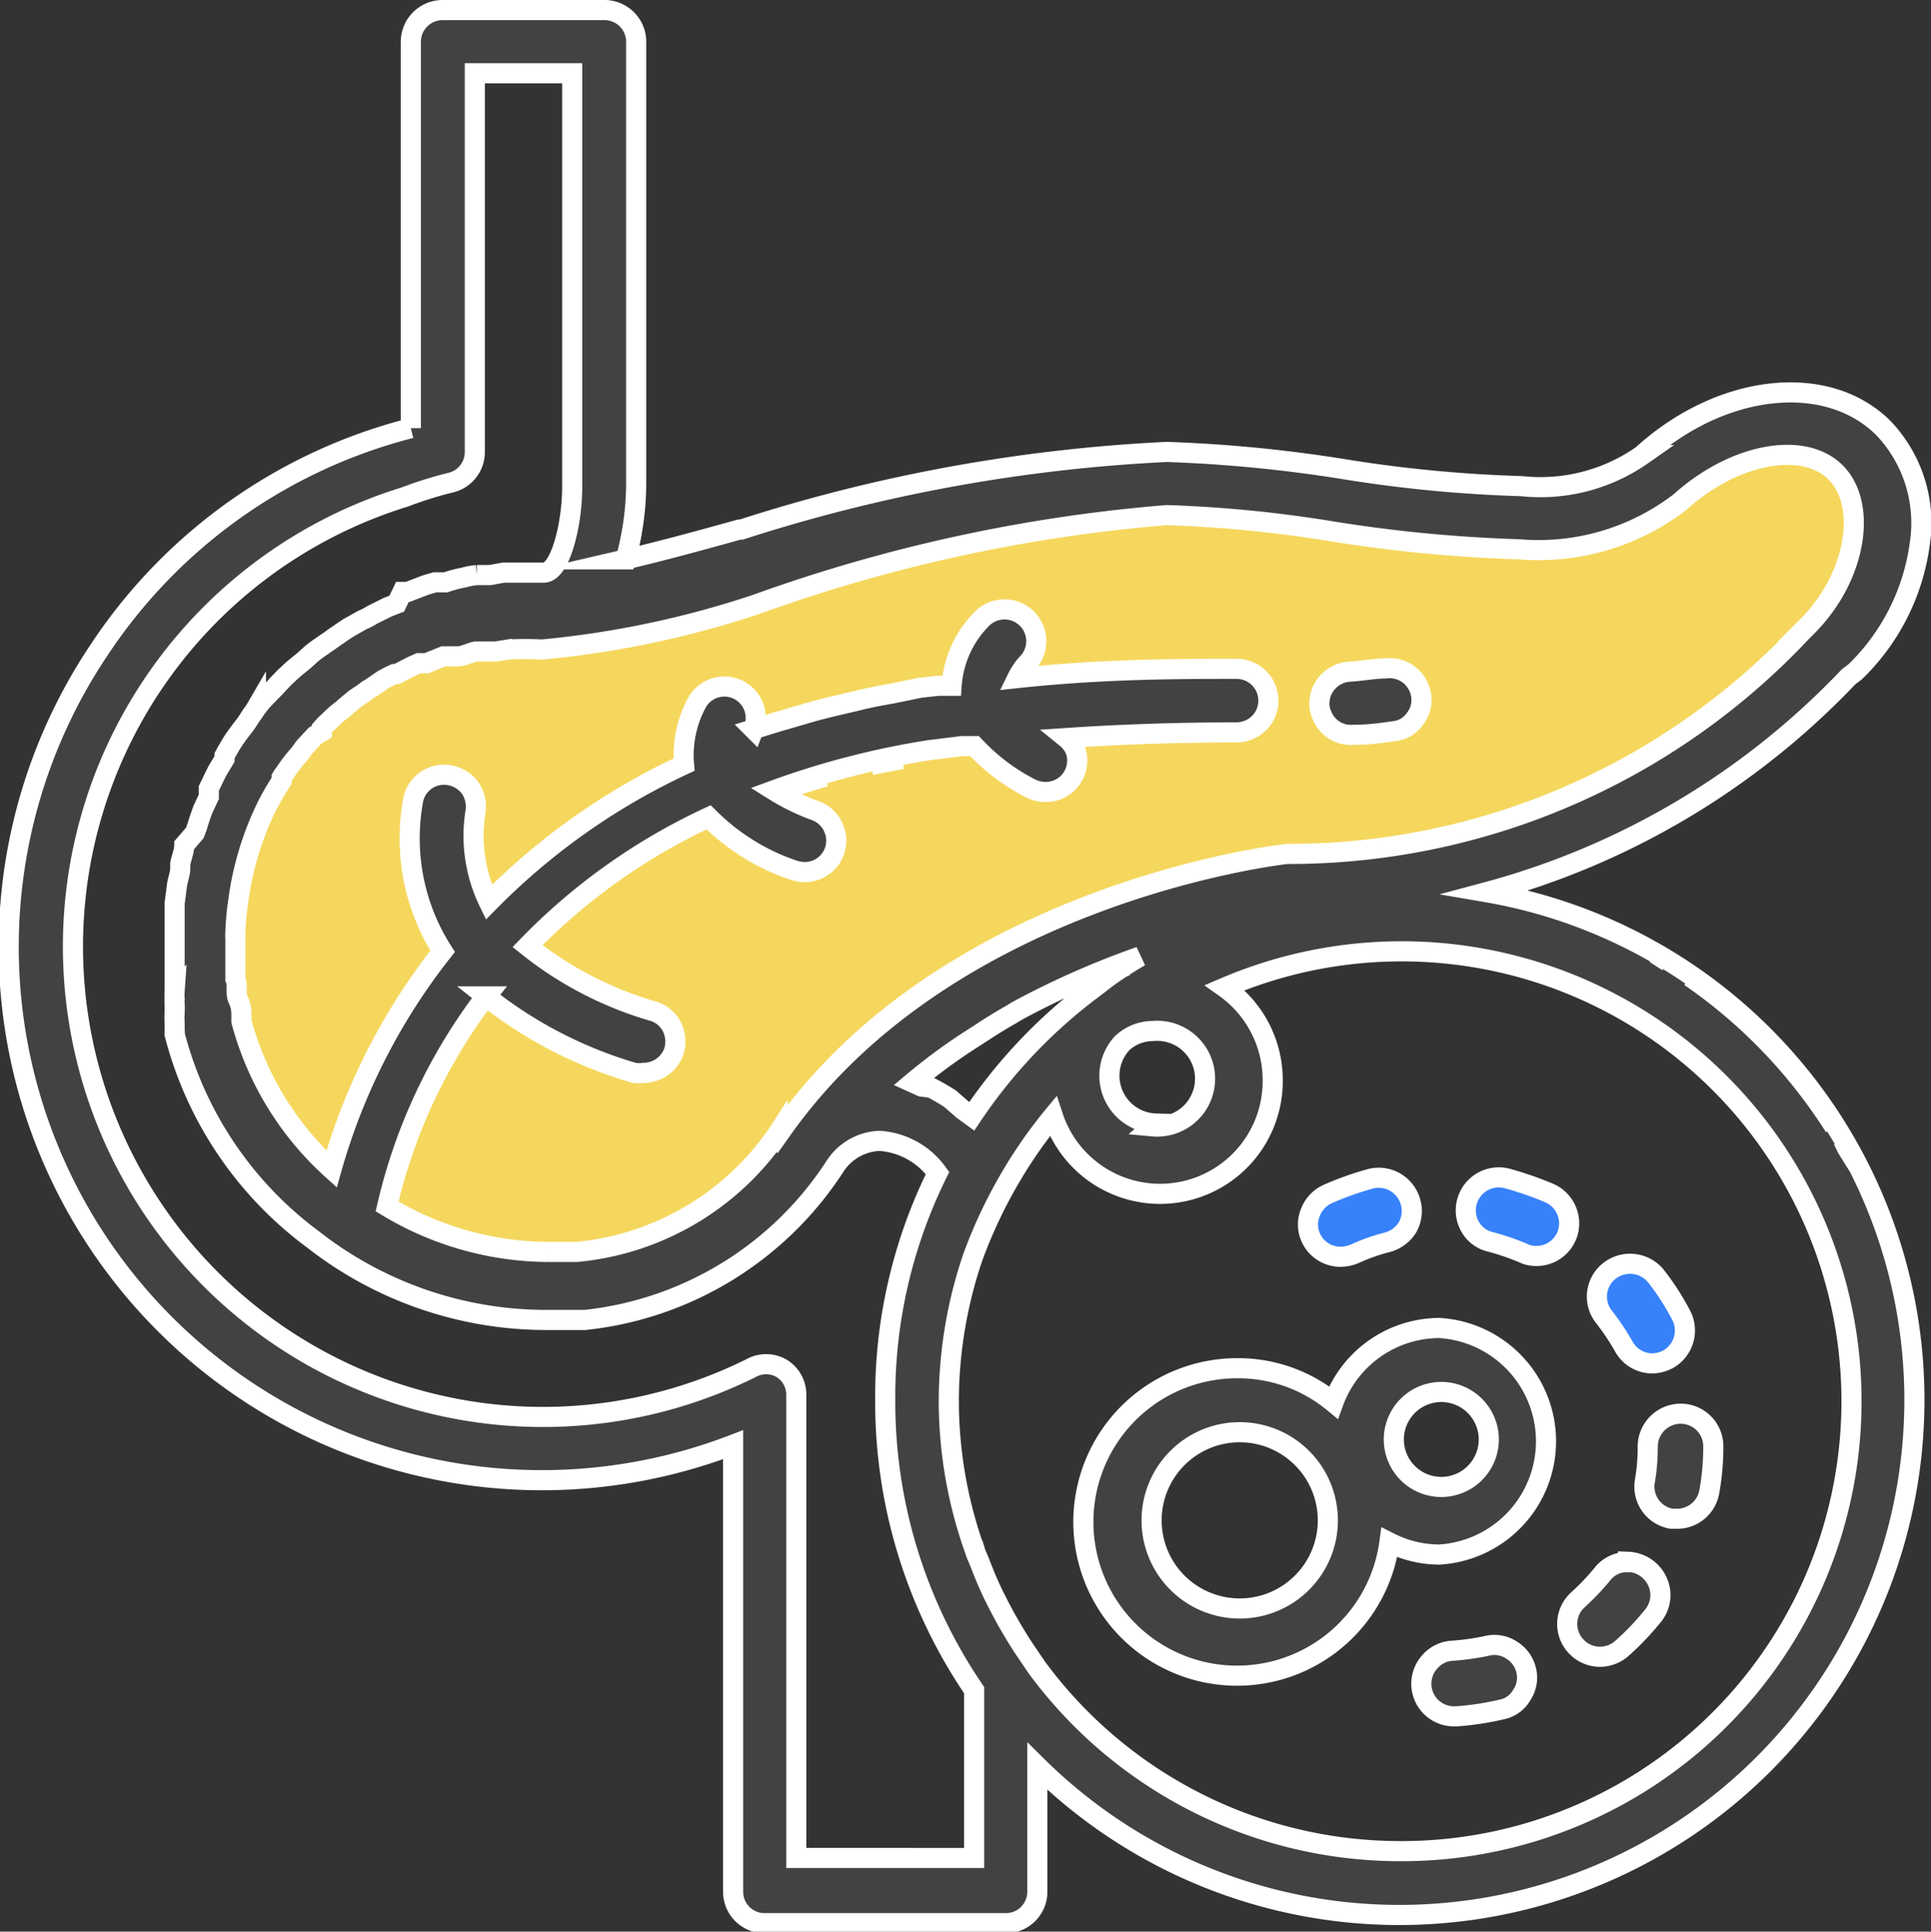
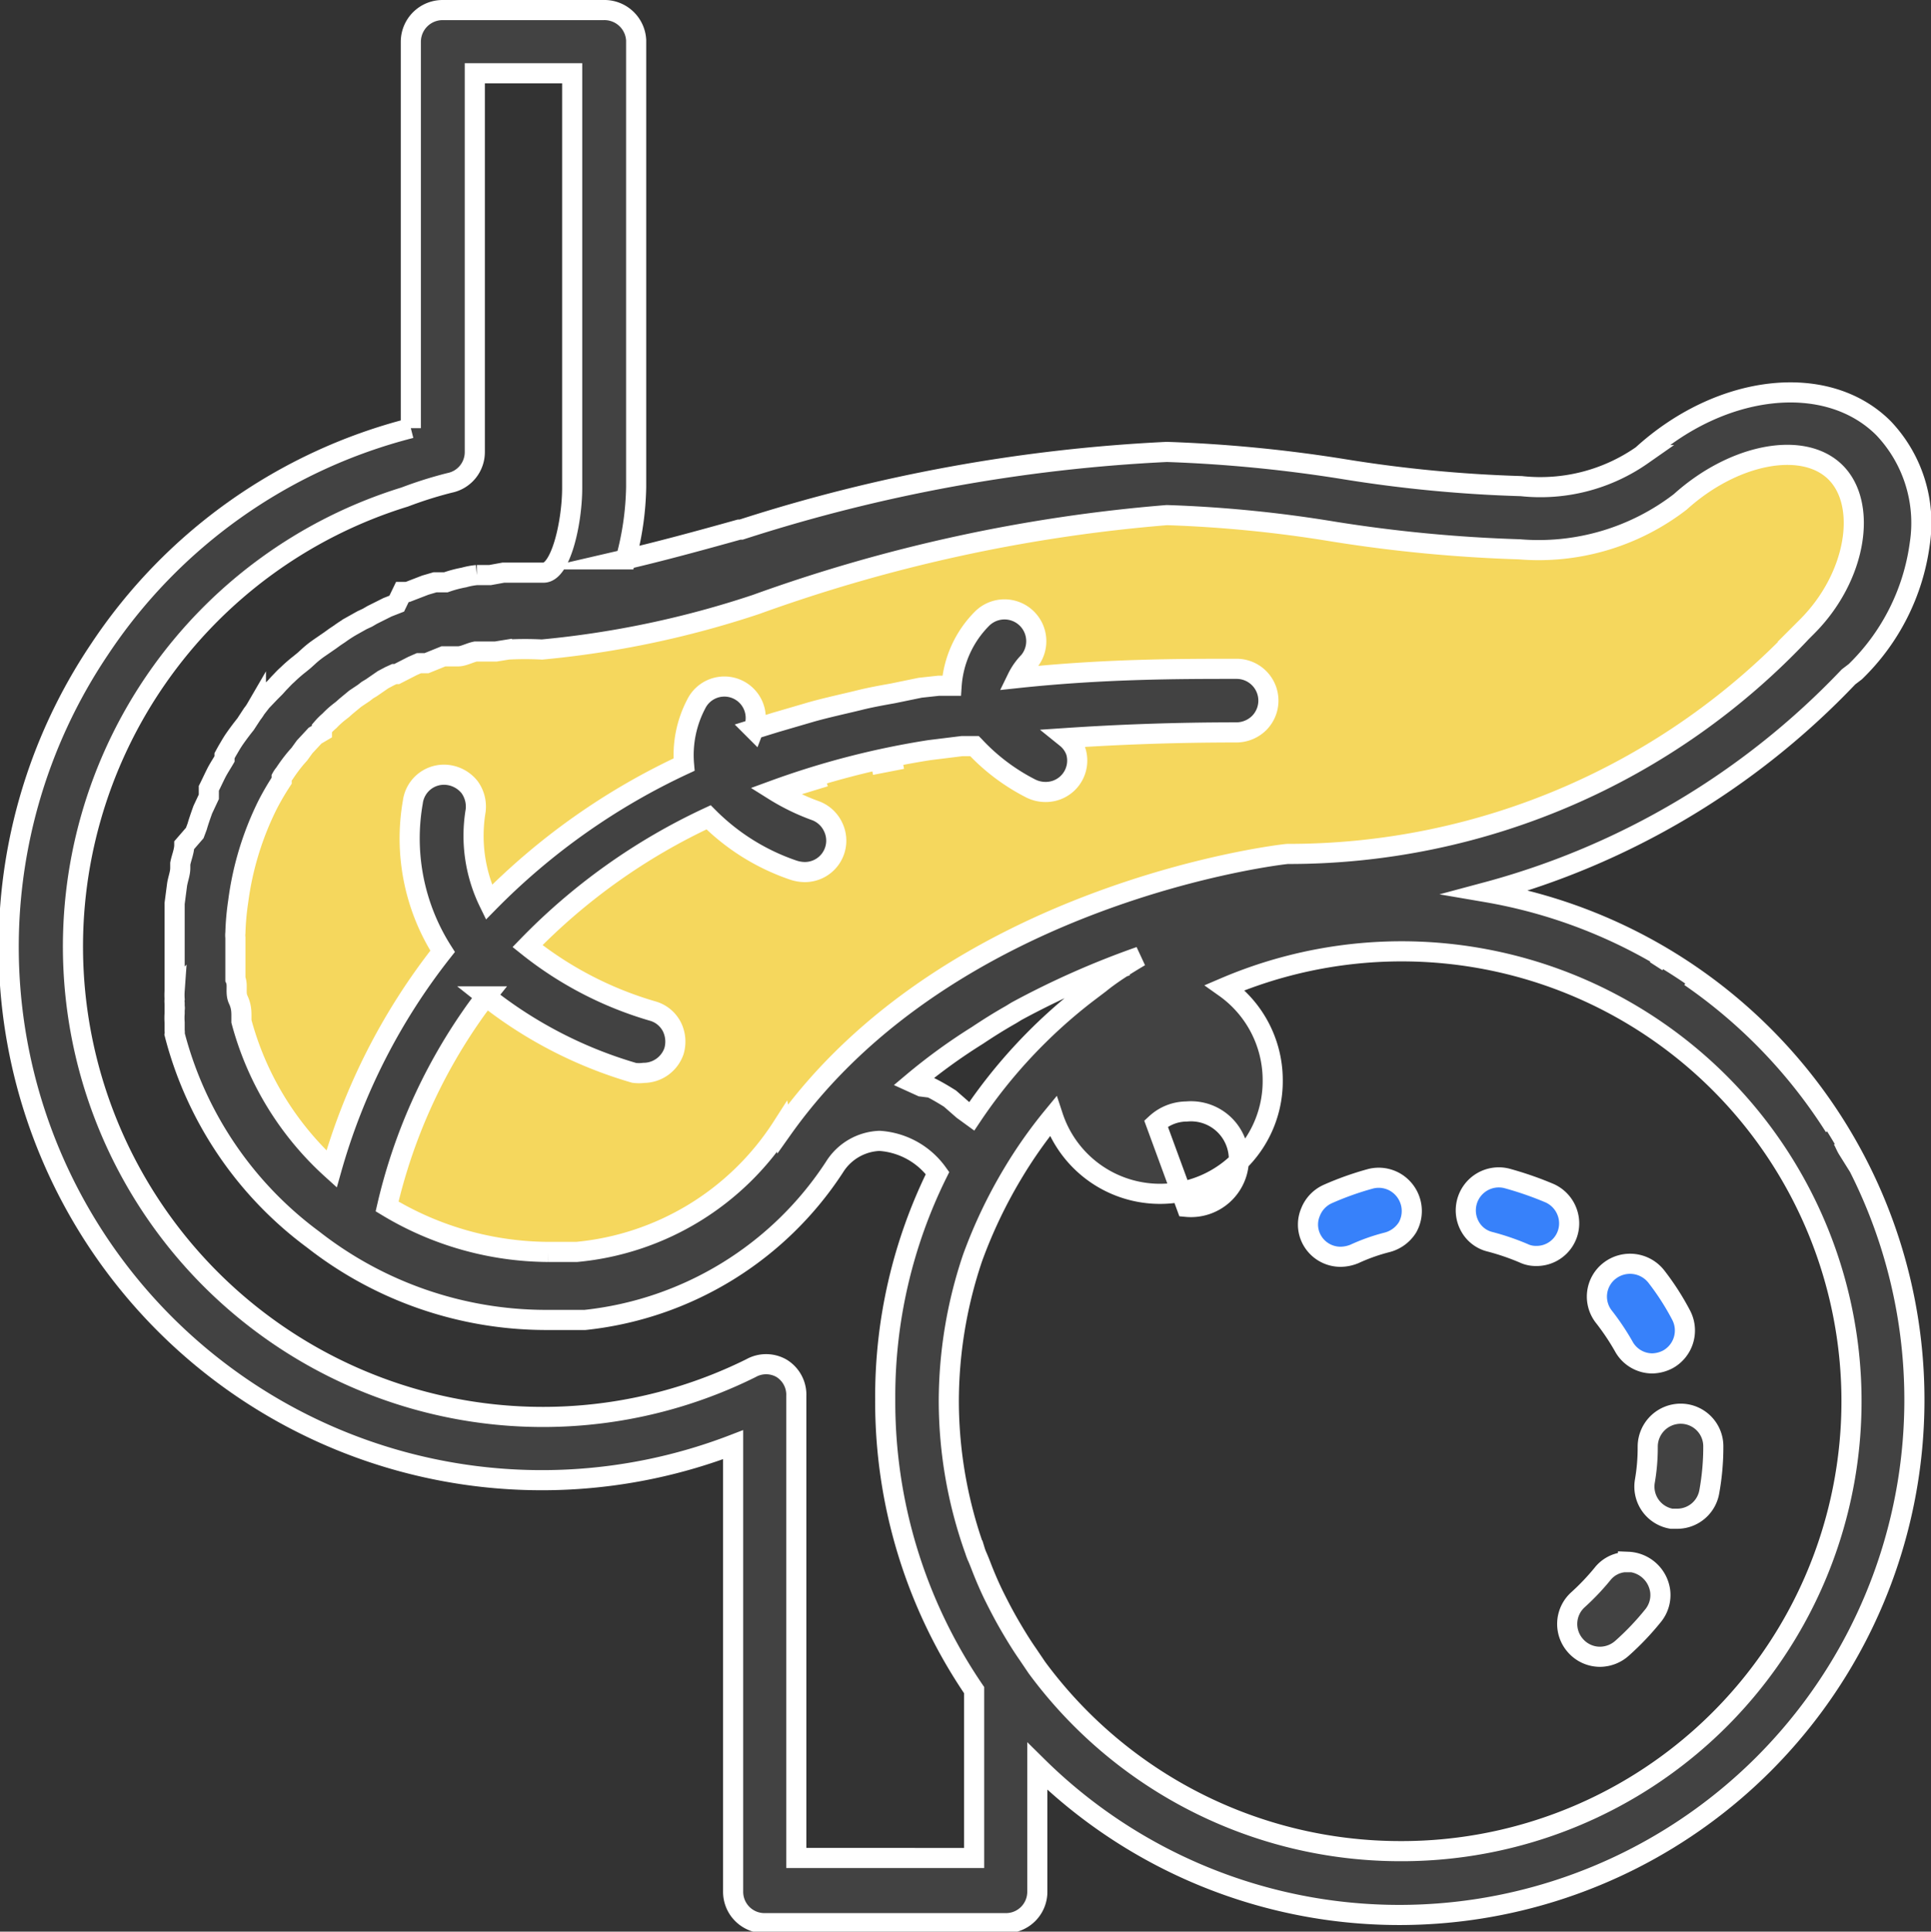
<svg xmlns="http://www.w3.org/2000/svg" viewBox="0 0 47.99 48">
  <rect x="0" y="0" width="47.99" height="48" fill="#333333" stroke="none" />
  <defs>
    <style>.cls-1{fill:#f5d75d;}.cls-2{fill:#424242;}.cls-2,.cls-3{stroke:#fff;stroke-miterlimit:10;stroke-width:0.5px;}.cls-3{fill:#3781fa;}</style>
  </defs>
  <g id="레이어_2" data-name="레이어 2">
    <g id="레이어_1-2" data-name="레이어 1">
      <path class="cls-1" d="M7.12,19.22S8.76,15.71,11.86,16c5.82.5,11.37-3.79,14.14-3.84s10.16,1.48,13,.91,4.53-3.37,6.59-2.13,1.94,5.74-2,8a28.28,28.28,0,0,1-12.78,3.61c-4.55.26-8.18,3.46-11.68,6.71s-10,3.63-11.95,1S4.34,21.72,7.12,19.22Z" />
-       <path class="cls-2" d="M33.64,18.26h0c.39,0,.72-.05,1-.09a.72.72,0,0,0,.52-.3.76.76,0,0,0,.16-.58.81.81,0,0,0-.31-.53.8.8,0,0,0-.58-.15c-.25,0-.55.06-.89.08a.8.8,0,0,0-.75.83.74.74,0,0,0,.08.29A.77.77,0,0,0,33.64,18.26Z" />
-       <path class="cls-2" d="M46.11,16.69a5.43,5.43,0,0,0,1.6-3.17,3.42,3.42,0,0,0-.9-2.88c-1.41-1.41-4.05-1.11-6,.67a4.41,4.41,0,0,1-3,.77,33.6,33.6,0,0,1-4.4-.42h0A35.29,35.29,0,0,0,29,11.23a40.72,40.72,0,0,0-10.58,1.93l-.05,0c-1,.28-2,.55-2.82.74a7.22,7.22,0,0,0,.26-1.8V1A.79.79,0,0,0,15,.25H11a.79.79,0,0,0-.79.79v9.6a13.2,13.2,0,0,0-7.74,5.5A13.25,13.25,0,0,0,18.22,35.9V47a.78.78,0,0,0,.78.79h6a.78.78,0,0,0,.78-.79V43.89A12.8,12.8,0,1,0,36.94,22.17a19.31,19.31,0,0,0,9-5.35ZM34.77,46a11.22,11.22,0,0,1-9-4.56l-.23-.34c-.16-.23-.3-.46-.44-.7s-.26-.47-.38-.71-.24-.52-.34-.78-.11-.25-.15-.38a11.05,11.05,0,0,1-.65-3.7,11.18,11.18,0,0,1,.59-3.57,12.15,12.15,0,0,1,1-2.1,11.52,11.52,0,0,1,1-1.42,2.8,2.8,0,0,0,5.46-.91,2.82,2.82,0,0,0-1.19-2.29A11.18,11.18,0,1,1,34.77,46ZM19.42,34a.77.77,0,0,0-.76,0,11.63,11.63,0,0,1-7.37,1,11.69,11.69,0,0,1-1.23-22.65A10,10,0,0,1,11.17,12a.78.78,0,0,0,.63-.77V1.82h2.42v10.3c0,.86-.28,2.11-.71,2.11s-.67,0-1,0l-.33.06-.17,0-.16,0a1.8,1.8,0,0,0-.32.06,3,3,0,0,0-.45.12l-.14,0-.13,0-.24.07-.44.17-.13,0L9.86,15l-.23.09-.38.19-.12.07L9,15.41l-.25.14a3.28,3.28,0,0,0-.31.2l-.12.08-.11.08-.29.2a2.43,2.43,0,0,0-.25.2l-.11.1-.11.09a3.74,3.74,0,0,0-.31.27c-.07.06-.14.14-.21.21l-.09.1-.12.12-.22.23,0,0,0,0s0,0,0,0l0,0-.14.18a1,1,0,0,1-.09.13L6.1,18q-.13.16-.27.36c-.07.1-.13.21-.19.31l-.06.11,0,.08c-.07.12-.15.24-.21.36s-.12.25-.18.37l0,.1,0,.11-.15.32c-.05.14-.1.28-.14.42l-.06.16L4.58,21c0,.15-.07.31-.1.46l0,.11c0,.14-.06.28-.08.42l-.06.46v.08c0,.15,0,.31,0,.47s0,.28,0,.42v.06c0,.19,0,.36,0,.54s0,.31,0,.46v0s0,.09,0,.14a1.49,1.49,0,0,0,0,.21.36.36,0,0,0,0,.1s0,.05,0,.08a.19.19,0,0,1,0,.08s0,.06,0,.09a1.55,1.55,0,0,0,0,.23l0,.14v.06a.29.29,0,0,1,0,.09A9.2,9.2,0,0,0,7.78,30.8a9.4,9.4,0,0,0,5.76,2c.32,0,.64,0,1,0A8.47,8.47,0,0,0,20.74,29a1.38,1.38,0,0,1,1.12-.65,1.93,1.93,0,0,1,1.44.8A12.51,12.51,0,0,0,22,34.78,12.72,12.72,0,0,0,24.21,42v4.17H19.79V34.69A.77.77,0,0,0,19.42,34Zm3-15.14-.77.15Zm-1.92.44-.82.25Zm3.11,8c-.16-.1-.31-.19-.47-.27L22.9,27l-.22-.1a14.16,14.16,0,0,1,1.61-1.17c.27-.18.54-.35.84-.52l.13-.08a21.07,21.07,0,0,1,3.07-1.36c-.39.23-.73.45-1,.67l-.33.25a12.93,12.93,0,0,0-2.85,3.05l-.22-.16Zm5.12.62a1.19,1.19,0,0,1-.84-2l0,0,0,0a1.13,1.13,0,0,1,.76-.3,1.19,1.19,0,1,1,0,2.37Zm-1-3.83L28,24Zm-8.29,3.91a6.82,6.82,0,0,1-5.11,3.11c-.24,0-.48,0-.71,0a7.82,7.82,0,0,1-4-1.13,13.7,13.7,0,0,1,2.11-4.75c.11-.16.23-.32.35-.47a10.75,10.75,0,0,0,3.68,1.9.93.93,0,0,0,.24,0,.8.8,0,0,0,.75-.54.83.83,0,0,0-.05-.6.77.77,0,0,0-.46-.39,9,9,0,0,1-3.13-1.62,15.18,15.18,0,0,1,4.5-3.2,5.45,5.45,0,0,0,2.1,1.31.92.92,0,0,0,.28.05.78.78,0,0,0,.72-1.11.79.79,0,0,0-.43-.41,5.42,5.42,0,0,1-1.05-.51,20.48,20.48,0,0,1,3.87-1l.81-.1.31,0a5,5,0,0,0,1.39,1.05.81.81,0,0,0,.37.09.78.78,0,0,0,.76-1,.76.76,0,0,0-.24-.34c1.34-.09,2.73-.14,4.24-.14a.81.81,0,0,0,.55-.23.79.79,0,0,0-.56-1.35c-1.41,0-3.3,0-5.45.23a1.56,1.56,0,0,1,.29-.41.79.79,0,0,0-1.17-1.06,2.61,2.61,0,0,0-.75,1.66l-.32,0-.46.05-.68.14c-.28.05-.56.1-.84.17s-.79.18-1.18.29l-.89.26-.55.17a.78.78,0,0,0-1.43-.62A2.73,2.73,0,0,0,17,19a16.65,16.65,0,0,0-4.85,3.42,3.77,3.77,0,0,1-.33-2.27.82.82,0,0,0-.15-.59.82.82,0,0,0-.52-.3.78.78,0,0,0-.89.67A5.22,5.22,0,0,0,11,23.64a15.54,15.54,0,0,0-2.76,5.41A7.59,7.59,0,0,1,6,25.38l0-.12v0c0-.12,0-.25-.08-.42s0-.36-.07-.51v0l0-.27c0-.21,0-.41,0-.63V23.3a.49.49,0,0,1,0-.12,6.46,6.46,0,0,1,.07-.78h0A7.57,7.57,0,0,1,6.65,20V20A6.61,6.61,0,0,1,7,19.4s0,0,0-.08a.61.61,0,0,1,.07-.1,4,4,0,0,1,.29-.39l0,0,.08-.09.13-.18.26-.28L8,18.18,8,18.1a1.7,1.7,0,0,1,.19-.19,2.19,2.19,0,0,1,.23-.21l.09-.07.09-.08.23-.19.21-.14.09-.07.1-.06.29-.2.17-.09.11-.05.06,0,.39-.2.16-.07.1,0,.09,0,.42-.17.16,0,.12,0,.08,0c.14,0,.29-.09.44-.12l.24,0,.12,0,.14,0,.31-.05a8.21,8.21,0,0,1,.84,0,23.8,23.8,0,0,0,5.32-1.12A39.43,39.43,0,0,1,29,12.8a31.75,31.75,0,0,1,4.14.41h0a36.34,36.34,0,0,0,4.62.44,5.77,5.77,0,0,0,4-1.18c1.33-1.2,3.06-1.53,3.86-.73s.52,2.6-.71,3.83l-.13.13A17.48,17.48,0,0,1,32,21.22C31.91,21.22,23.63,22.16,19.45,28.05ZM45.59,28A12.94,12.94,0,0,0,42,24.27,12.8,12.8,0,0,1,45.59,28Zm.33.56c-.05-.08-.08-.17-.13-.25C45.83,28.37,45.87,28.46,45.92,28.54ZM41.14,23.7l.31.2Z" />
-       <path class="cls-2" d="M37.56,41a.77.77,0,0,0-.61-.1,6.14,6.14,0,0,1-.86.12.8.8,0,0,0-.56.28.81.81,0,0,0,.61,1.35h.06a7.22,7.22,0,0,0,1.12-.17.74.74,0,0,0,.5-.36.77.77,0,0,0,.11-.61A.8.8,0,0,0,37.56,41Z" />
+       <path class="cls-2" d="M46.11,16.69a5.43,5.43,0,0,0,1.6-3.17,3.42,3.42,0,0,0-.9-2.88c-1.41-1.41-4.05-1.11-6,.67a4.41,4.41,0,0,1-3,.77,33.6,33.6,0,0,1-4.4-.42h0A35.29,35.29,0,0,0,29,11.23a40.72,40.72,0,0,0-10.58,1.93l-.05,0c-1,.28-2,.55-2.82.74a7.22,7.22,0,0,0,.26-1.8V1A.79.79,0,0,0,15,.25H11a.79.79,0,0,0-.79.79v9.6a13.2,13.2,0,0,0-7.74,5.5A13.25,13.25,0,0,0,18.22,35.9V47a.78.78,0,0,0,.78.79h6a.78.78,0,0,0,.78-.79V43.89A12.8,12.8,0,1,0,36.94,22.17a19.31,19.31,0,0,0,9-5.35ZM34.77,46a11.22,11.22,0,0,1-9-4.56l-.23-.34c-.16-.23-.3-.46-.44-.7s-.26-.47-.38-.71-.24-.52-.34-.78-.11-.25-.15-.38a11.05,11.05,0,0,1-.65-3.7,11.18,11.18,0,0,1,.59-3.57,12.15,12.15,0,0,1,1-2.1,11.52,11.52,0,0,1,1-1.42,2.8,2.8,0,0,0,5.46-.91,2.82,2.82,0,0,0-1.19-2.29A11.18,11.18,0,1,1,34.77,46ZM19.42,34a.77.77,0,0,0-.76,0,11.63,11.63,0,0,1-7.37,1,11.69,11.69,0,0,1-1.23-22.65A10,10,0,0,1,11.17,12a.78.78,0,0,0,.63-.77V1.82h2.42v10.3c0,.86-.28,2.11-.71,2.11s-.67,0-1,0l-.33.06-.17,0-.16,0a1.8,1.8,0,0,0-.32.06,3,3,0,0,0-.45.12l-.14,0-.13,0-.24.07-.44.17-.13,0L9.86,15l-.23.09-.38.19-.12.07L9,15.41l-.25.14a3.28,3.28,0,0,0-.31.2l-.12.08-.11.08-.29.2a2.43,2.43,0,0,0-.25.2l-.11.1-.11.09a3.74,3.74,0,0,0-.31.27c-.07.06-.14.14-.21.21l-.09.1-.12.12-.22.23,0,0,0,0s0,0,0,0l0,0-.14.18a1,1,0,0,1-.09.13L6.1,18q-.13.16-.27.36c-.07.1-.13.21-.19.31l-.06.11,0,.08c-.07.12-.15.24-.21.36s-.12.25-.18.37l0,.1,0,.11-.15.32c-.05.14-.1.28-.14.42l-.06.16L4.58,21c0,.15-.07.31-.1.46l0,.11c0,.14-.06.28-.08.42l-.06.46v.08c0,.15,0,.31,0,.47s0,.28,0,.42v.06c0,.19,0,.36,0,.54s0,.31,0,.46v0s0,.09,0,.14a1.49,1.49,0,0,0,0,.21.36.36,0,0,0,0,.1s0,.05,0,.08a.19.19,0,0,1,0,.08s0,.06,0,.09a1.55,1.55,0,0,0,0,.23l0,.14v.06a.29.29,0,0,1,0,.09A9.2,9.2,0,0,0,7.78,30.8a9.4,9.4,0,0,0,5.76,2c.32,0,.64,0,1,0A8.47,8.47,0,0,0,20.74,29a1.38,1.38,0,0,1,1.12-.65,1.93,1.93,0,0,1,1.44.8A12.51,12.51,0,0,0,22,34.78,12.72,12.72,0,0,0,24.21,42v4.17H19.79V34.69A.77.77,0,0,0,19.42,34Zm3-15.14-.77.15Zm-1.92.44-.82.25Zm3.11,8c-.16-.1-.31-.19-.47-.27L22.9,27l-.22-.1a14.16,14.16,0,0,1,1.61-1.17c.27-.18.54-.35.84-.52l.13-.08a21.07,21.07,0,0,1,3.07-1.36c-.39.23-.73.45-1,.67l-.33.25a12.93,12.93,0,0,0-2.85,3.05l-.22-.16Zm5.12.62l0,0,0,0a1.13,1.13,0,0,1,.76-.3,1.19,1.19,0,1,1,0,2.37Zm-1-3.83L28,24Zm-8.29,3.91a6.82,6.82,0,0,1-5.11,3.11c-.24,0-.48,0-.71,0a7.82,7.82,0,0,1-4-1.13,13.7,13.7,0,0,1,2.11-4.75c.11-.16.23-.32.35-.47a10.75,10.75,0,0,0,3.68,1.9.93.93,0,0,0,.24,0,.8.8,0,0,0,.75-.54.83.83,0,0,0-.05-.6.77.77,0,0,0-.46-.39,9,9,0,0,1-3.13-1.62,15.18,15.18,0,0,1,4.5-3.2,5.45,5.45,0,0,0,2.1,1.31.92.92,0,0,0,.28.05.78.78,0,0,0,.72-1.11.79.79,0,0,0-.43-.41,5.42,5.42,0,0,1-1.05-.51,20.48,20.48,0,0,1,3.87-1l.81-.1.31,0a5,5,0,0,0,1.39,1.05.81.81,0,0,0,.37.09.78.78,0,0,0,.76-1,.76.76,0,0,0-.24-.34c1.34-.09,2.73-.14,4.24-.14a.81.81,0,0,0,.55-.23.79.79,0,0,0-.56-1.35c-1.41,0-3.3,0-5.45.23a1.56,1.56,0,0,1,.29-.41.79.79,0,0,0-1.17-1.06,2.61,2.61,0,0,0-.75,1.66l-.32,0-.46.05-.68.14c-.28.05-.56.1-.84.17s-.79.18-1.18.29l-.89.26-.55.17a.78.78,0,0,0-1.43-.62A2.73,2.73,0,0,0,17,19a16.65,16.65,0,0,0-4.85,3.42,3.77,3.77,0,0,1-.33-2.27.82.82,0,0,0-.15-.59.82.82,0,0,0-.52-.3.78.78,0,0,0-.89.67A5.22,5.22,0,0,0,11,23.64a15.54,15.54,0,0,0-2.76,5.41A7.59,7.59,0,0,1,6,25.38l0-.12v0c0-.12,0-.25-.08-.42s0-.36-.07-.51v0l0-.27c0-.21,0-.41,0-.63V23.3a.49.49,0,0,1,0-.12,6.46,6.46,0,0,1,.07-.78h0A7.57,7.57,0,0,1,6.65,20V20A6.61,6.61,0,0,1,7,19.4s0,0,0-.08a.61.61,0,0,1,.07-.1,4,4,0,0,1,.29-.39l0,0,.08-.09.13-.18.26-.28L8,18.18,8,18.1a1.7,1.7,0,0,1,.19-.19,2.19,2.19,0,0,1,.23-.21l.09-.07.09-.08.23-.19.21-.14.09-.07.1-.06.29-.2.17-.09.11-.05.06,0,.39-.2.16-.07.1,0,.09,0,.42-.17.16,0,.12,0,.08,0c.14,0,.29-.09.44-.12l.24,0,.12,0,.14,0,.31-.05a8.21,8.21,0,0,1,.84,0,23.8,23.8,0,0,0,5.32-1.12A39.43,39.43,0,0,1,29,12.8a31.75,31.75,0,0,1,4.14.41h0a36.34,36.34,0,0,0,4.62.44,5.77,5.77,0,0,0,4-1.18c1.33-1.2,3.06-1.53,3.86-.73s.52,2.6-.71,3.83l-.13.13A17.48,17.48,0,0,1,32,21.22C31.91,21.22,23.63,22.16,19.45,28.05ZM45.59,28A12.94,12.94,0,0,0,42,24.27,12.8,12.8,0,0,1,45.59,28Zm.33.56c-.05-.08-.08-.17-.13-.25C45.83,28.37,45.87,28.46,45.92,28.54ZM41.14,23.7l.31.2Z" />
      <path class="cls-2" d="M40.46,38.82h-.1a.78.78,0,0,0-.54.3,5.91,5.91,0,0,1-.6.63.81.81,0,0,0-.06,1.15.81.81,0,0,0,.61.27.83.83,0,0,0,.54-.21,6.74,6.74,0,0,0,.78-.82.81.81,0,0,0,.17-.6.84.84,0,0,0-.8-.73Z" />
      <path class="cls-2" d="M41.77,35.13a.82.82,0,0,0-.82.81,4.91,4.91,0,0,1-.07.86.81.81,0,0,0,.66.94h.14a.81.81,0,0,0,.8-.67,6.24,6.24,0,0,0,.1-1.13A.81.81,0,0,0,41.77,35.13Z" />
      <path class="cls-3" d="M40.35,33.45a.81.81,0,0,0,.71.43.87.87,0,0,0,.39-.1.82.82,0,0,0,.33-1.1,6.38,6.38,0,0,0-.61-.95A.83.83,0,0,0,40,31.58a.81.81,0,0,0-.14,1.14A6.07,6.07,0,0,1,40.35,33.45Z" />
      <path class="cls-3" d="M33.33,31.23a.93.93,0,0,0,.33-.07,4.7,4.7,0,0,1,.82-.29.85.85,0,0,0,.5-.37.83.83,0,0,0-.3-1.12.82.82,0,0,0-.61-.09,7.53,7.53,0,0,0-1.07.38.82.82,0,0,0-.43.45.79.79,0,0,0,0,.62A.81.81,0,0,0,33.33,31.23Z" />
      <path class="cls-3" d="M38.94,30.1a.82.82,0,0,0-.43-.45,8.47,8.47,0,0,0-1.07-.37.82.82,0,0,0-.9,1.21.78.78,0,0,0,.5.37,6.1,6.1,0,0,1,.82.28.71.71,0,0,0,.32.07.81.81,0,0,0,.76-1.11Z" />
-       <path class="cls-2" d="M35.77,33a2.81,2.81,0,0,0-2.63,1.85A3.72,3.72,0,0,0,30.77,34a3.82,3.82,0,1,0,3.76,4.33,2.76,2.76,0,0,0,1.24.3,2.82,2.82,0,0,0,0-5.63ZM37,35.77a1.18,1.18,0,1,1-1.18-1.18A1.18,1.18,0,0,1,37,35.77Zm-4,2a2.19,2.19,0,1,1-2.19-2.18A2.19,2.19,0,0,1,33,37.77Z" />
    </g>
  </g>
</svg>